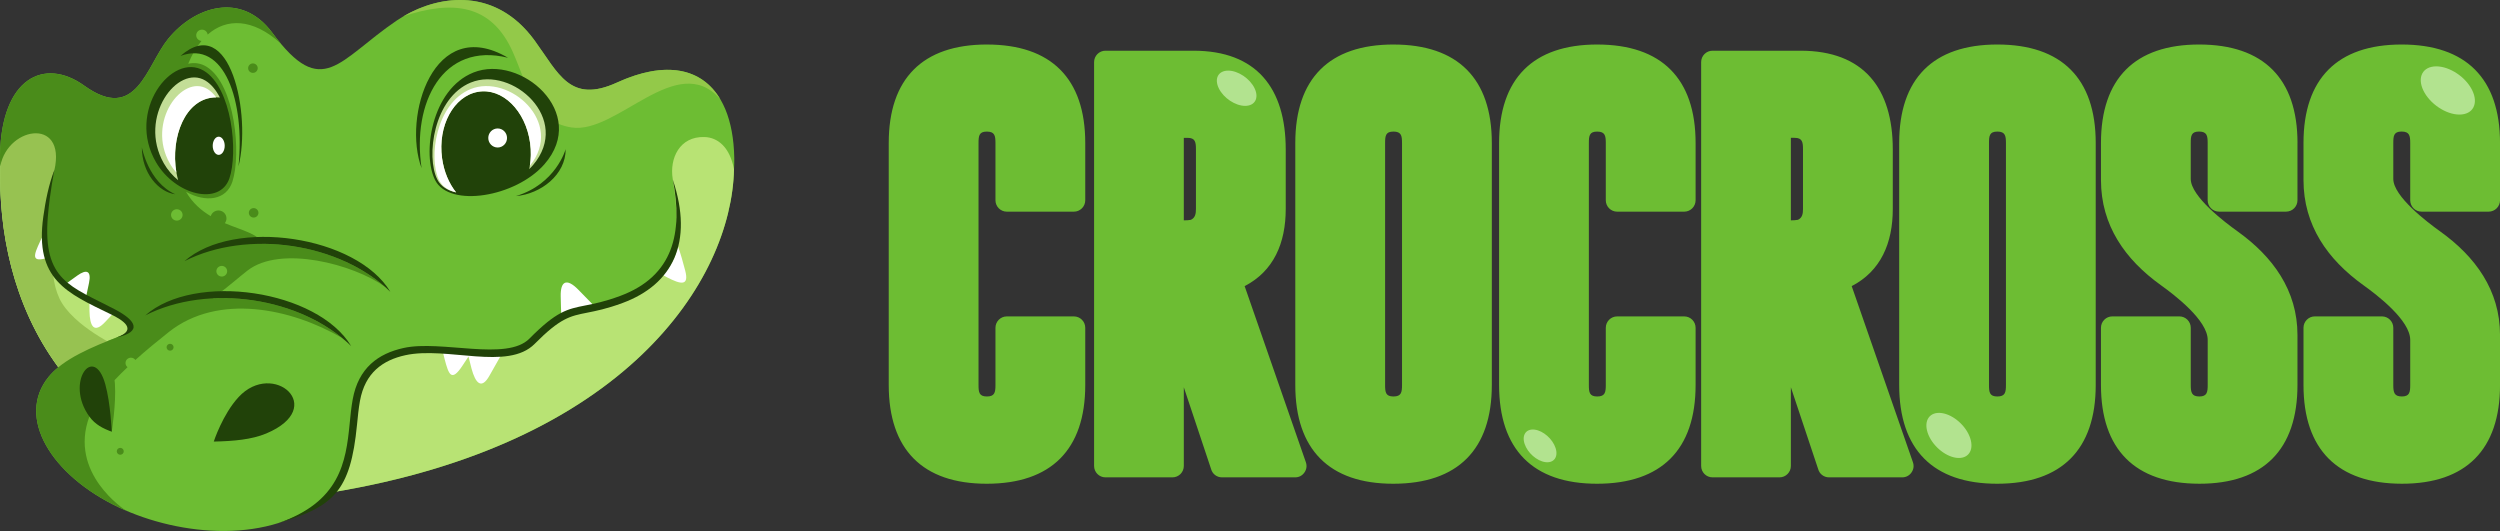
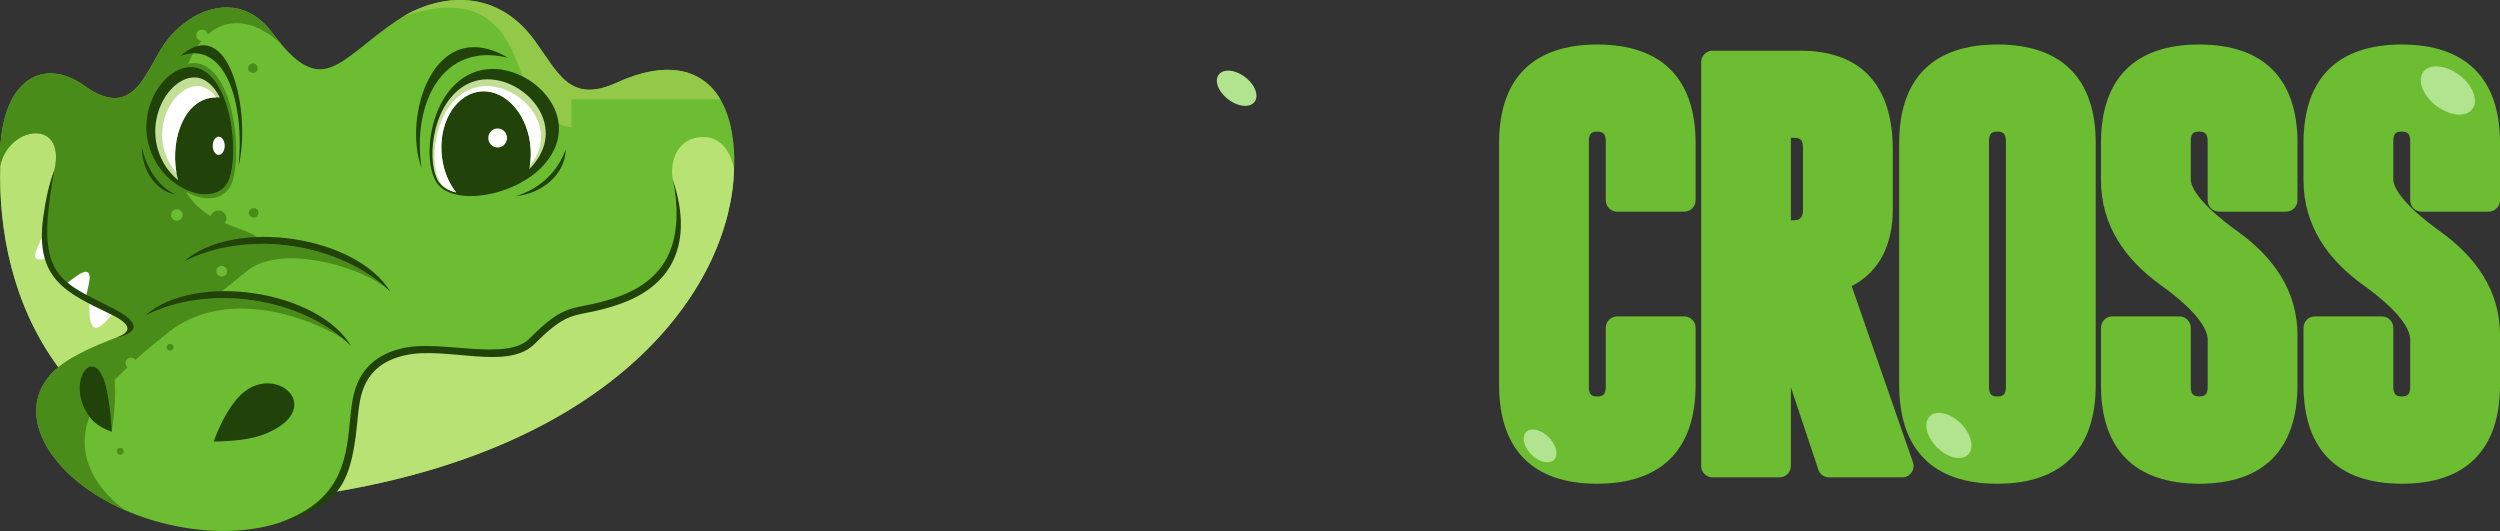
<svg xmlns="http://www.w3.org/2000/svg" width="226" height="48" viewBox="0 0 226 48" fill="none">
  <rect x="0" y="0" width="226" height="48" fill="#333333" stroke="none" />
  <path fill-rule="evenodd" clip-rule="evenodd" d="M5.275 33.201C1.097 27.538 -0.132 20.747 0.029 15.02C0.004 14.656 -0.003 14.309 0.003 13.985C0.131 7.088 3.978 5.128 7.626 7.75C12.351 11.145 13.226 5.927 15.207 3.503C17.577 0.605 21.814 -0.825 24.625 2.973C29.148 9.087 30.578 5.446 35.855 1.863C39.194 -0.403 44.626 -1.414 48.32 3.648C50.501 6.635 51.521 9.409 55.778 7.462C62.213 4.52 66.25 7.372 66.378 14.27C66.383 14.595 66.376 14.941 66.354 15.305C66.122 25.411 56.502 40.178 29.872 44.529C29.735 44.674 29.588 44.815 29.432 44.951C24.518 49.23 16.3 48.495 10.742 45.865C4.584 42.952 1.444 37.7 4.389 34.075C4.641 33.764 4.939 33.473 5.275 33.2V33.201Z" fill="#6DBD33" />
  <path fill-rule="evenodd" clip-rule="evenodd" d="M29.872 44.529C56.503 40.176 66.122 25.41 66.354 15.304C65.98 13.306 64.895 12.429 63.698 12.388C61.434 12.309 60.514 14.319 60.813 16.167C61.962 23.262 60.483 26.843 52.201 28.185C51.001 28.379 49.97 28.523 48.577 30.342C46.12 33.547 42.55 31.513 39.654 31.48C36.149 31.438 32.667 32.328 32.167 36.643C31.753 40.218 31.587 42.706 29.872 44.528V44.529ZM5.274 33.201C1.097 27.539 -0.132 20.747 0.028 15.02C0.722 11.297 6.361 10.533 4.79 15.883C2.679 23.067 4.947 25.751 8.694 27.436C12.062 28.951 12.924 29.59 10.871 30.38C8.789 31.181 6.701 32.036 5.276 33.201H5.274Z" fill="#B8E374" />
-   <path fill-rule="evenodd" clip-rule="evenodd" d="M7.324 35.628C1.49 29.567 -0.157 21.592 0.028 15.02C-0.167 11.399 2.428 9.928 3.663 9.885C5.475 9.823 6.227 12.608 6.306 14.343C6.355 15.43 5.864 17.448 5.674 19.525C5.284 20.259 5.024 20.732 5.024 20.732C5.024 20.732 4.182 24.45 5.371 26.975C6.56 29.501 10.866 31.455 10.866 31.455L7.325 35.627L7.324 35.628Z" fill="#97C251" />
-   <path fill-rule="evenodd" clip-rule="evenodd" d="M65.12 8.978C63.442 6.146 60.168 5.455 55.777 7.462C51.52 9.409 50.499 6.635 48.319 3.648C44.85 -1.105 39.85 -0.503 36.49 1.462C40.895 0.014 44.439 0.323 46.382 4.754C47.71 7.786 48.29 10.992 51.654 11.521C55.78 12.171 61.217 4.487 65.12 8.977V8.978Z" fill="#93C949" />
+   <path fill-rule="evenodd" clip-rule="evenodd" d="M65.12 8.978C63.442 6.146 60.168 5.455 55.777 7.462C51.52 9.409 50.499 6.635 48.319 3.648C44.85 -1.105 39.85 -0.503 36.49 1.462C40.895 0.014 44.439 0.323 46.382 4.754C47.71 7.786 48.29 10.992 51.654 11.521V8.978Z" fill="#93C949" />
  <path fill-rule="evenodd" clip-rule="evenodd" d="M25.348 3.9C25.115 3.62 24.875 3.312 24.624 2.974C21.814 -0.825 17.576 0.605 15.207 3.503C13.224 5.928 12.349 11.145 7.625 7.75C3.976 5.128 0.131 7.089 0.001 13.985C-0.005 14.309 0.004 14.657 0.027 15.02C0.72 11.297 6.36 10.533 4.788 15.883C2.678 23.067 4.946 25.751 8.692 27.436C12.06 28.951 12.923 29.59 10.869 30.38C8.297 31.369 5.718 32.441 4.388 34.077C1.444 37.701 4.584 42.953 10.741 45.866C10.954 45.968 11.172 46.065 11.393 46.161C11.297 46.099 6.171 42.792 8.08 37.659C8.139 37.499 8.209 37.337 8.29 37.173C8.321 37.25 8.353 37.327 8.391 37.404C8.761 38.19 9.388 38.646 10.101 39.023C10.101 39.023 10.51 36.495 10.389 34.701C10.381 34.583 10.369 34.472 10.356 34.367C10.721 33.978 11.115 33.585 11.531 33.192C11.418 33.104 11.347 32.969 11.347 32.816C11.347 32.55 11.566 32.335 11.835 32.335C12.001 32.335 12.148 32.416 12.236 32.542C13.185 31.69 14.219 30.839 15.264 30.011C19.723 26.484 26.304 27.868 30.916 30.546C27.845 28.03 23.42 26.759 19.223 26.972L19.537 26.733C20.918 25.682 21.444 25.188 22.362 24.468C25.36 22.12 31.969 23.908 34.762 25.898C31.907 23.408 27.761 22.052 23.714 22.045L23.718 22.058C23.423 21.154 21.93 20.852 20.324 20.174C20.417 20.053 20.473 19.904 20.473 19.741C20.473 19.346 20.148 19.026 19.748 19.026C19.418 19.026 19.139 19.244 19.051 19.541C18.204 19.038 17.405 18.354 16.821 17.342C18.556 18.309 20.451 18.143 21.014 16.409C21.816 13.943 21.268 7.668 18.692 6.044C18.16 5.708 17.584 5.633 17.016 5.763C17.341 4.955 17.746 4.261 18.217 3.7C17.949 3.679 17.738 3.459 17.738 3.19C17.738 2.908 17.97 2.679 18.257 2.679C18.523 2.679 18.74 2.875 18.773 3.127C20.476 1.625 22.832 1.647 25.347 3.903L25.348 3.9ZM20.048 24.037C20.318 24.037 20.536 24.253 20.536 24.519C20.536 24.785 20.318 25 20.048 25C19.779 25 19.56 24.785 19.56 24.519C19.56 24.253 19.779 24.037 20.048 24.037ZM15.984 18.916C16.271 18.916 16.506 19.145 16.506 19.429C16.506 19.713 16.272 19.943 15.984 19.943C15.695 19.943 15.462 19.713 15.462 19.429C15.462 19.145 15.695 18.916 15.984 18.916ZM10.871 40.487C11.046 40.487 11.187 40.625 11.187 40.798C11.187 40.971 11.046 41.109 10.871 41.109C10.697 41.109 10.556 40.971 10.556 40.798C10.556 40.625 10.697 40.487 10.871 40.487ZM15.375 31.079C15.55 31.079 15.691 31.218 15.691 31.39C15.691 31.563 15.55 31.701 15.375 31.701C15.2 31.701 15.059 31.563 15.059 31.39C15.059 31.218 15.2 31.079 15.375 31.079ZM22.929 18.812C23.169 18.812 23.363 19.004 23.363 19.24C23.363 19.476 23.169 19.668 22.929 19.668C22.69 19.668 22.495 19.476 22.495 19.24C22.495 19.004 22.69 18.812 22.929 18.812ZM22.865 5.733C23.104 5.733 23.298 5.925 23.298 6.161C23.298 6.397 23.104 6.589 22.865 6.589C22.625 6.589 22.431 6.397 22.431 6.161C22.431 5.925 22.625 5.733 22.865 5.733Z" fill="#4A8C1A" />
  <path fill-rule="evenodd" clip-rule="evenodd" d="M19.324 39.918C19.324 39.918 20.121 37.459 21.572 35.892C24.687 32.526 29.677 36.833 24.066 39.188C22.751 39.739 21.105 39.882 19.325 39.918H19.324ZM10.102 39.022C10.102 39.022 10.001 36.484 9.519 34.739C8.486 30.993 5.84 34.571 8.08 37.658C8.605 38.381 9.318 38.745 10.102 39.022Z" fill="#214209" />
  <path fill-rule="evenodd" clip-rule="evenodd" d="M13.129 28.517C17.618 24.564 28.713 26.216 31.75 31.291C27.238 26.865 18.829 25.607 13.129 28.517Z" fill="#214209" />
  <path fill-rule="evenodd" clip-rule="evenodd" d="M16.672 23.612C21.161 19.659 32.256 21.312 35.293 26.387C30.781 21.96 22.372 20.702 16.672 23.612Z" fill="#214209" />
  <path fill-rule="evenodd" clip-rule="evenodd" d="M42.803 6.554C38.964 8.081 38.147 13.979 39.342 16.296C40.633 18.801 46.617 17.825 49.217 14.847C53.259 10.217 47.074 4.854 42.804 6.553L42.803 6.554ZM45.926 5.223C40.008 3.747 37.227 9.327 38.112 15.203C36.381 10.574 39.178 1.256 45.926 5.223ZM46.633 17.729C50.271 16.635 51.134 13.489 51.137 13.48C51.149 15.783 48.915 17.53 46.633 17.729Z" fill="#214209" />
  <path fill-rule="evenodd" clip-rule="evenodd" d="M42.566 7.458C39.204 8.833 38.489 14.144 39.535 16.23C39.844 16.846 40.461 17.229 41.239 17.404C40.597 16.598 40.132 15.528 39.964 14.307C39.558 11.374 41.011 8.686 43.207 8.302C45.405 7.918 47.514 9.984 47.919 12.917C48.033 13.743 48 14.55 47.844 15.292C47.963 15.174 48.076 15.053 48.184 14.927C51.725 10.759 46.307 5.931 42.568 7.459L42.566 7.458Z" fill="#C3DE97" />
  <path fill-rule="evenodd" clip-rule="evenodd" d="M42.547 8.052C39.385 9.344 38.713 14.337 39.697 16.299C39.978 16.859 40.529 17.213 41.225 17.385C40.589 16.58 40.131 15.518 39.964 14.306C39.559 11.373 41.011 8.685 43.208 8.301C45.405 7.917 47.514 9.982 47.92 12.916C48.018 13.629 48.006 14.328 47.901 14.983C51.078 11.085 46.037 6.626 42.547 8.052Z" fill="white" />
  <path fill-rule="evenodd" clip-rule="evenodd" d="M44.988 13.335C45.455 13.335 45.836 12.948 45.836 12.473C45.836 11.998 45.455 11.612 44.988 11.612C44.52 11.612 44.14 11.998 44.14 12.473C44.14 12.948 44.52 13.335 44.988 13.335Z" fill="white" />
  <path fill-rule="evenodd" clip-rule="evenodd" d="M18.415 6.386C20.99 7.913 21.538 13.812 20.736 16.129C19.87 18.634 15.856 17.658 14.112 14.68C11.399 10.05 15.549 4.687 18.413 6.385L18.415 6.386ZM15.844 17.561C13.405 16.467 12.825 13.322 12.823 13.312C12.816 15.615 14.314 17.363 15.844 17.561ZM16.318 5.055C20.29 3.579 22.154 9.16 21.561 15.035C22.723 10.407 20.846 1.088 16.318 5.055Z" fill="#214209" />
  <path fill-rule="evenodd" clip-rule="evenodd" d="M18.574 7.289C19.104 7.612 19.535 8.151 19.877 8.815C16.603 8.515 15.175 12.919 16.105 16.293C15.606 15.885 15.154 15.368 14.806 14.758C12.431 10.589 16.065 5.761 18.574 7.289Z" fill="#C3DE97" />
  <path fill-rule="evenodd" clip-rule="evenodd" d="M18.748 8.044C19.048 8.226 19.312 8.486 19.542 8.801C16.715 8.818 15.393 12.475 15.949 15.607C15.727 15.357 15.525 15.079 15.352 14.775C13.212 11.018 16.486 6.667 18.747 8.044H18.748Z" fill="white" />
  <path fill-rule="evenodd" clip-rule="evenodd" d="M19.771 14.001C20.07 14.001 20.314 13.632 20.314 13.179C20.314 12.726 20.07 12.356 19.771 12.356C19.472 12.356 19.229 12.726 19.229 13.179C19.229 13.632 19.472 14.001 19.771 14.001Z" fill="white" />
-   <path fill-rule="evenodd" clip-rule="evenodd" d="M59.882 24.846C60.017 24.919 60.15 24.992 60.279 25.059C61.551 25.722 62.323 25.891 61.938 24.443C61.748 23.726 61.52 22.88 61.284 22.27C61.055 23.321 60.603 24.146 59.882 24.846ZM39.984 31.616C40.043 31.871 40.116 32.167 40.195 32.468C40.56 33.851 40.806 34.563 41.791 33.081C41.922 32.886 42.142 32.551 42.352 32.229C42.444 32.616 42.542 33.011 42.628 33.327C42.985 34.642 43.526 35.258 44.257 33.943C44.443 33.607 45.004 32.631 45.376 31.966C44.107 32.083 41.402 31.773 40.024 31.596L39.982 31.616H39.984ZM50.756 28.821C50.722 28.304 50.704 27.475 50.688 26.777C50.66 25.438 51.2 25.085 52.286 26.195C52.574 26.489 53.321 27.253 53.821 27.765C53.336 27.921 52.825 28.079 52.288 28.243C51.761 28.402 51.246 28.588 50.756 28.82V28.821Z" fill="white" />
  <path fill-rule="evenodd" clip-rule="evenodd" d="M5.759 25.809C6.067 25.57 6.576 25.207 7.004 24.901C7.827 24.316 8.276 24.478 8.047 25.577C7.986 25.867 7.828 26.624 7.719 27.131C7.416 26.917 7.1 26.69 6.769 26.447C6.445 26.211 6.111 25.992 5.757 25.808L5.759 25.809ZM8.085 27.146C8.082 27.493 8.082 27.838 8.088 28.122C8.115 29.482 8.492 30.203 9.523 29.089C9.674 28.925 9.998 28.583 10.345 28.214C9.888 27.982 9.336 27.725 8.694 27.436C8.487 27.342 8.285 27.246 8.087 27.146H8.085ZM3.987 21.077C3.876 21.3 3.753 21.553 3.631 21.814C3.038 23.087 2.77 23.789 4.376 23.285C4.153 22.639 4.018 21.908 3.987 21.077Z" fill="white" />
  <path fill-rule="evenodd" clip-rule="evenodd" d="M56.285 27.388C54.859 27.916 53.879 28.109 53.068 28.269C51.538 28.57 50.65 28.745 48.333 31.086C45.9 33.547 40.402 31.287 36.639 32.112C34.596 32.56 33.001 33.702 32.542 36.234C32.419 36.91 32.348 37.644 32.274 38.398C31.685 44.436 30.166 45.817 25.089 47.311C30.737 45.391 31.272 41.758 31.606 38.333C31.681 37.569 31.754 36.824 31.882 36.116C32.401 33.249 34.198 31.959 36.497 31.455C39.901 30.709 45.807 32.686 47.857 30.613C50.319 28.125 51.28 27.935 52.939 27.608C53.725 27.454 54.675 27.266 56.052 26.756C60.909 24.957 61.743 21.008 60.826 16.246C62.717 21.942 60.808 25.712 56.284 27.388H56.285Z" fill="#214209" />
  <path fill-rule="evenodd" clip-rule="evenodd" d="M4.933 15.322C4.93 15.33 4.514 17.29 4.325 19.584C3.844 25.413 6.427 25.882 10.418 27.982C12.282 28.964 12.91 29.99 10.537 30.508C12.53 29.805 11.053 28.913 10.038 28.421C6.058 26.489 3.112 25.288 3.917 19.573C4.122 18.119 4.403 16.684 4.933 15.321V15.322Z" fill="#214209" />
-   <path fill-rule="evenodd" clip-rule="evenodd" d="M89.216 4.024C83.406 4.024 80.342 7.11 80.342 12.926V34.811C80.342 40.626 83.399 43.737 89.217 43.73C95.031 43.724 98.107 40.634 98.107 34.811V29.632C98.107 29.065 97.646 28.603 97.081 28.603H91.017C90.451 28.603 89.99 29.065 89.99 29.632V34.811C89.99 35.472 89.917 35.842 89.216 35.842C88.514 35.842 88.459 35.461 88.459 34.811V12.927C88.459 12.286 88.51 11.896 89.197 11.896H89.228C89.92 11.903 89.99 12.269 89.99 12.927V18.106C89.99 18.673 90.451 19.134 91.017 19.134H97.081C97.646 19.134 98.107 18.673 98.107 18.106V12.927C98.107 7.101 95.028 4.025 89.216 4.025V4.024ZM125.969 4.024C120.159 4.024 117.095 7.11 117.095 12.926V34.811C117.095 40.626 120.153 43.737 125.97 43.73C131.784 43.724 134.861 40.634 134.861 34.811V12.927C134.861 7.101 131.782 4.025 125.969 4.025V4.024ZM125.982 11.894C126.674 11.902 126.743 12.268 126.743 12.926V34.811C126.743 35.472 126.671 35.842 125.969 35.842C125.267 35.842 125.213 35.461 125.213 34.811V12.927C125.213 12.286 125.263 11.896 125.951 11.896H125.982V11.894ZM98.906 5.613C98.906 5.046 99.367 4.584 99.933 4.584H107.885C113.594 4.584 116.23 7.973 116.23 13.511V18.888C116.23 21.964 115.148 24.504 112.515 25.865L118.05 41.786C118.162 42.11 118.116 42.44 117.916 42.72C117.718 43 117.423 43.153 117.08 43.153H110.47C109.997 43.153 109.598 42.846 109.478 42.388L107.017 35.009V42.124C107.017 42.691 106.556 43.153 105.991 43.153H99.933C99.367 43.153 98.906 42.691 98.906 42.124V5.613ZM107.656 19.871C108.055 19.691 108.113 19.31 108.113 18.888V13.511C108.113 12.853 108.06 12.461 107.357 12.461H107.016V19.921C107.239 19.918 107.498 19.909 107.654 19.873L107.656 19.871Z" fill="#6DBD33" />
  <path fill-rule="evenodd" clip-rule="evenodd" d="M144.391 4.024C138.581 4.024 135.518 7.11 135.518 12.926V34.811C135.518 40.626 138.573 43.737 144.391 43.73C150.205 43.724 153.282 40.634 153.282 34.811V29.632C153.282 29.065 152.821 28.603 152.255 28.603H146.191C145.625 28.603 145.164 29.065 145.164 29.632V34.811C145.164 35.474 145.092 35.842 144.389 35.842C143.686 35.842 143.633 35.461 143.633 34.811V12.927C143.633 12.286 143.683 11.896 144.371 11.896H144.402C145.093 11.903 145.164 12.269 145.164 12.927V18.106C145.164 18.673 145.625 19.134 146.191 19.134H152.255C152.821 19.134 153.282 18.673 153.282 18.106V12.927C153.282 7.101 150.203 4.025 144.39 4.025L144.391 4.024ZM217.884 12.926V18.104C217.884 18.671 218.345 19.133 218.911 19.133H224.975C225.541 19.133 226.002 18.671 226.002 18.104V12.926C226.002 7.1 222.923 4.024 217.11 4.024C211.297 4.024 208.236 7.11 208.236 12.926V16.28C208.236 20.364 210.413 23.459 213.654 25.782C214.91 26.682 217.884 28.96 217.884 30.727V34.809C217.884 35.459 217.821 35.841 217.128 35.841C216.435 35.841 216.354 35.471 216.354 34.809V29.631C216.354 29.064 215.893 28.602 215.327 28.602H209.263C208.697 28.602 208.236 29.064 208.236 29.631V34.809C208.236 40.633 211.313 43.723 217.127 43.729C222.945 43.736 226.002 40.624 226.002 34.809V30.284C226.002 26.247 223.775 23.2 220.584 20.914C219.46 20.11 216.354 17.763 216.354 16.174V12.924C216.354 12.284 216.404 11.893 217.092 11.893H217.123C217.814 11.901 217.884 12.267 217.884 12.924V12.926ZM207.694 12.926C207.694 7.1 204.614 4.024 198.802 4.024C192.989 4.024 189.928 7.11 189.928 12.926V16.28C189.928 20.364 192.105 23.459 195.346 25.782C196.602 26.682 199.576 28.96 199.576 30.727V34.809C199.576 35.459 199.513 35.841 198.82 35.841C198.127 35.841 198.044 35.472 198.044 34.809V29.631C198.044 29.064 197.583 28.602 197.017 28.602H190.954C190.388 28.602 189.927 29.064 189.927 29.631V34.809C189.927 40.633 193.003 43.723 198.817 43.729C204.635 43.736 207.691 40.624 207.691 34.809V30.284C207.691 26.247 205.464 23.2 202.273 20.914C201.149 20.11 198.043 17.763 198.043 16.174V12.924C198.043 12.284 198.093 11.893 198.781 11.893H198.812C199.504 11.901 199.573 12.268 199.573 12.924V18.103C199.573 18.67 200.034 19.132 200.6 19.132H206.664C207.23 19.132 207.691 18.67 207.691 18.103V12.924L207.694 12.926ZM189.453 12.926C189.453 7.1 186.374 4.024 180.561 4.024C174.748 4.024 171.687 7.11 171.687 12.926V34.811C171.687 40.626 174.744 43.737 180.562 43.73C186.376 43.724 189.453 40.634 189.453 34.811V12.927V12.926ZM180.574 11.894C181.265 11.902 181.337 12.268 181.337 12.926V34.811C181.337 35.474 181.264 35.842 180.561 35.842C179.858 35.842 179.805 35.461 179.805 34.811V12.927C179.805 12.286 179.855 11.896 180.543 11.896H180.574V11.894ZM153.784 5.613C153.784 5.046 154.245 4.584 154.811 4.584H162.763C168.472 4.584 171.108 7.973 171.108 13.511V18.888C171.108 21.964 170.026 24.504 167.393 25.865L172.928 41.786C173.04 42.11 172.994 42.44 172.794 42.72C172.596 43 172.301 43.153 171.958 43.153H165.347C164.875 43.153 164.476 42.846 164.356 42.388L161.895 35.009V42.124C161.895 42.691 161.434 43.153 160.869 43.153H154.811C154.245 43.153 153.784 42.691 153.784 42.124V5.613ZM162.534 19.871C162.933 19.691 162.991 19.31 162.991 18.888V13.511C162.991 12.853 162.938 12.46 162.235 12.46H161.894V19.919C162.117 19.917 162.376 19.908 162.534 19.871Z" fill="#6DBD33" />
  <path fill-rule="evenodd" clip-rule="evenodd" d="M138.743 38.84C139.516 38.944 140.358 39.686 140.623 40.497C140.889 41.307 140.474 41.881 139.701 41.777C138.928 41.673 138.086 40.931 137.821 40.12C137.557 39.31 137.97 38.736 138.743 38.84ZM220.237 5.999C221.458 5.999 222.919 6.974 223.496 8.178C224.075 9.382 223.553 10.357 222.331 10.357C221.108 10.357 219.65 9.382 219.071 8.178C218.493 6.974 219.014 5.999 220.237 5.999ZM175.524 37.34C176.588 37.483 177.747 38.504 178.111 39.621C178.475 40.738 177.906 41.527 176.842 41.384C175.778 41.241 174.619 40.22 174.255 39.103C173.891 37.986 174.459 37.198 175.524 37.34Z" fill="#B2E38F" />
  <path fill-rule="evenodd" clip-rule="evenodd" d="M111.028 6.384C111.921 6.384 112.988 7.097 113.412 7.977C113.835 8.856 113.453 9.57 112.56 9.57C111.666 9.57 110.599 8.856 110.176 7.977C109.752 7.097 110.134 6.384 111.028 6.384Z" fill="#B2E38F" />
</svg>